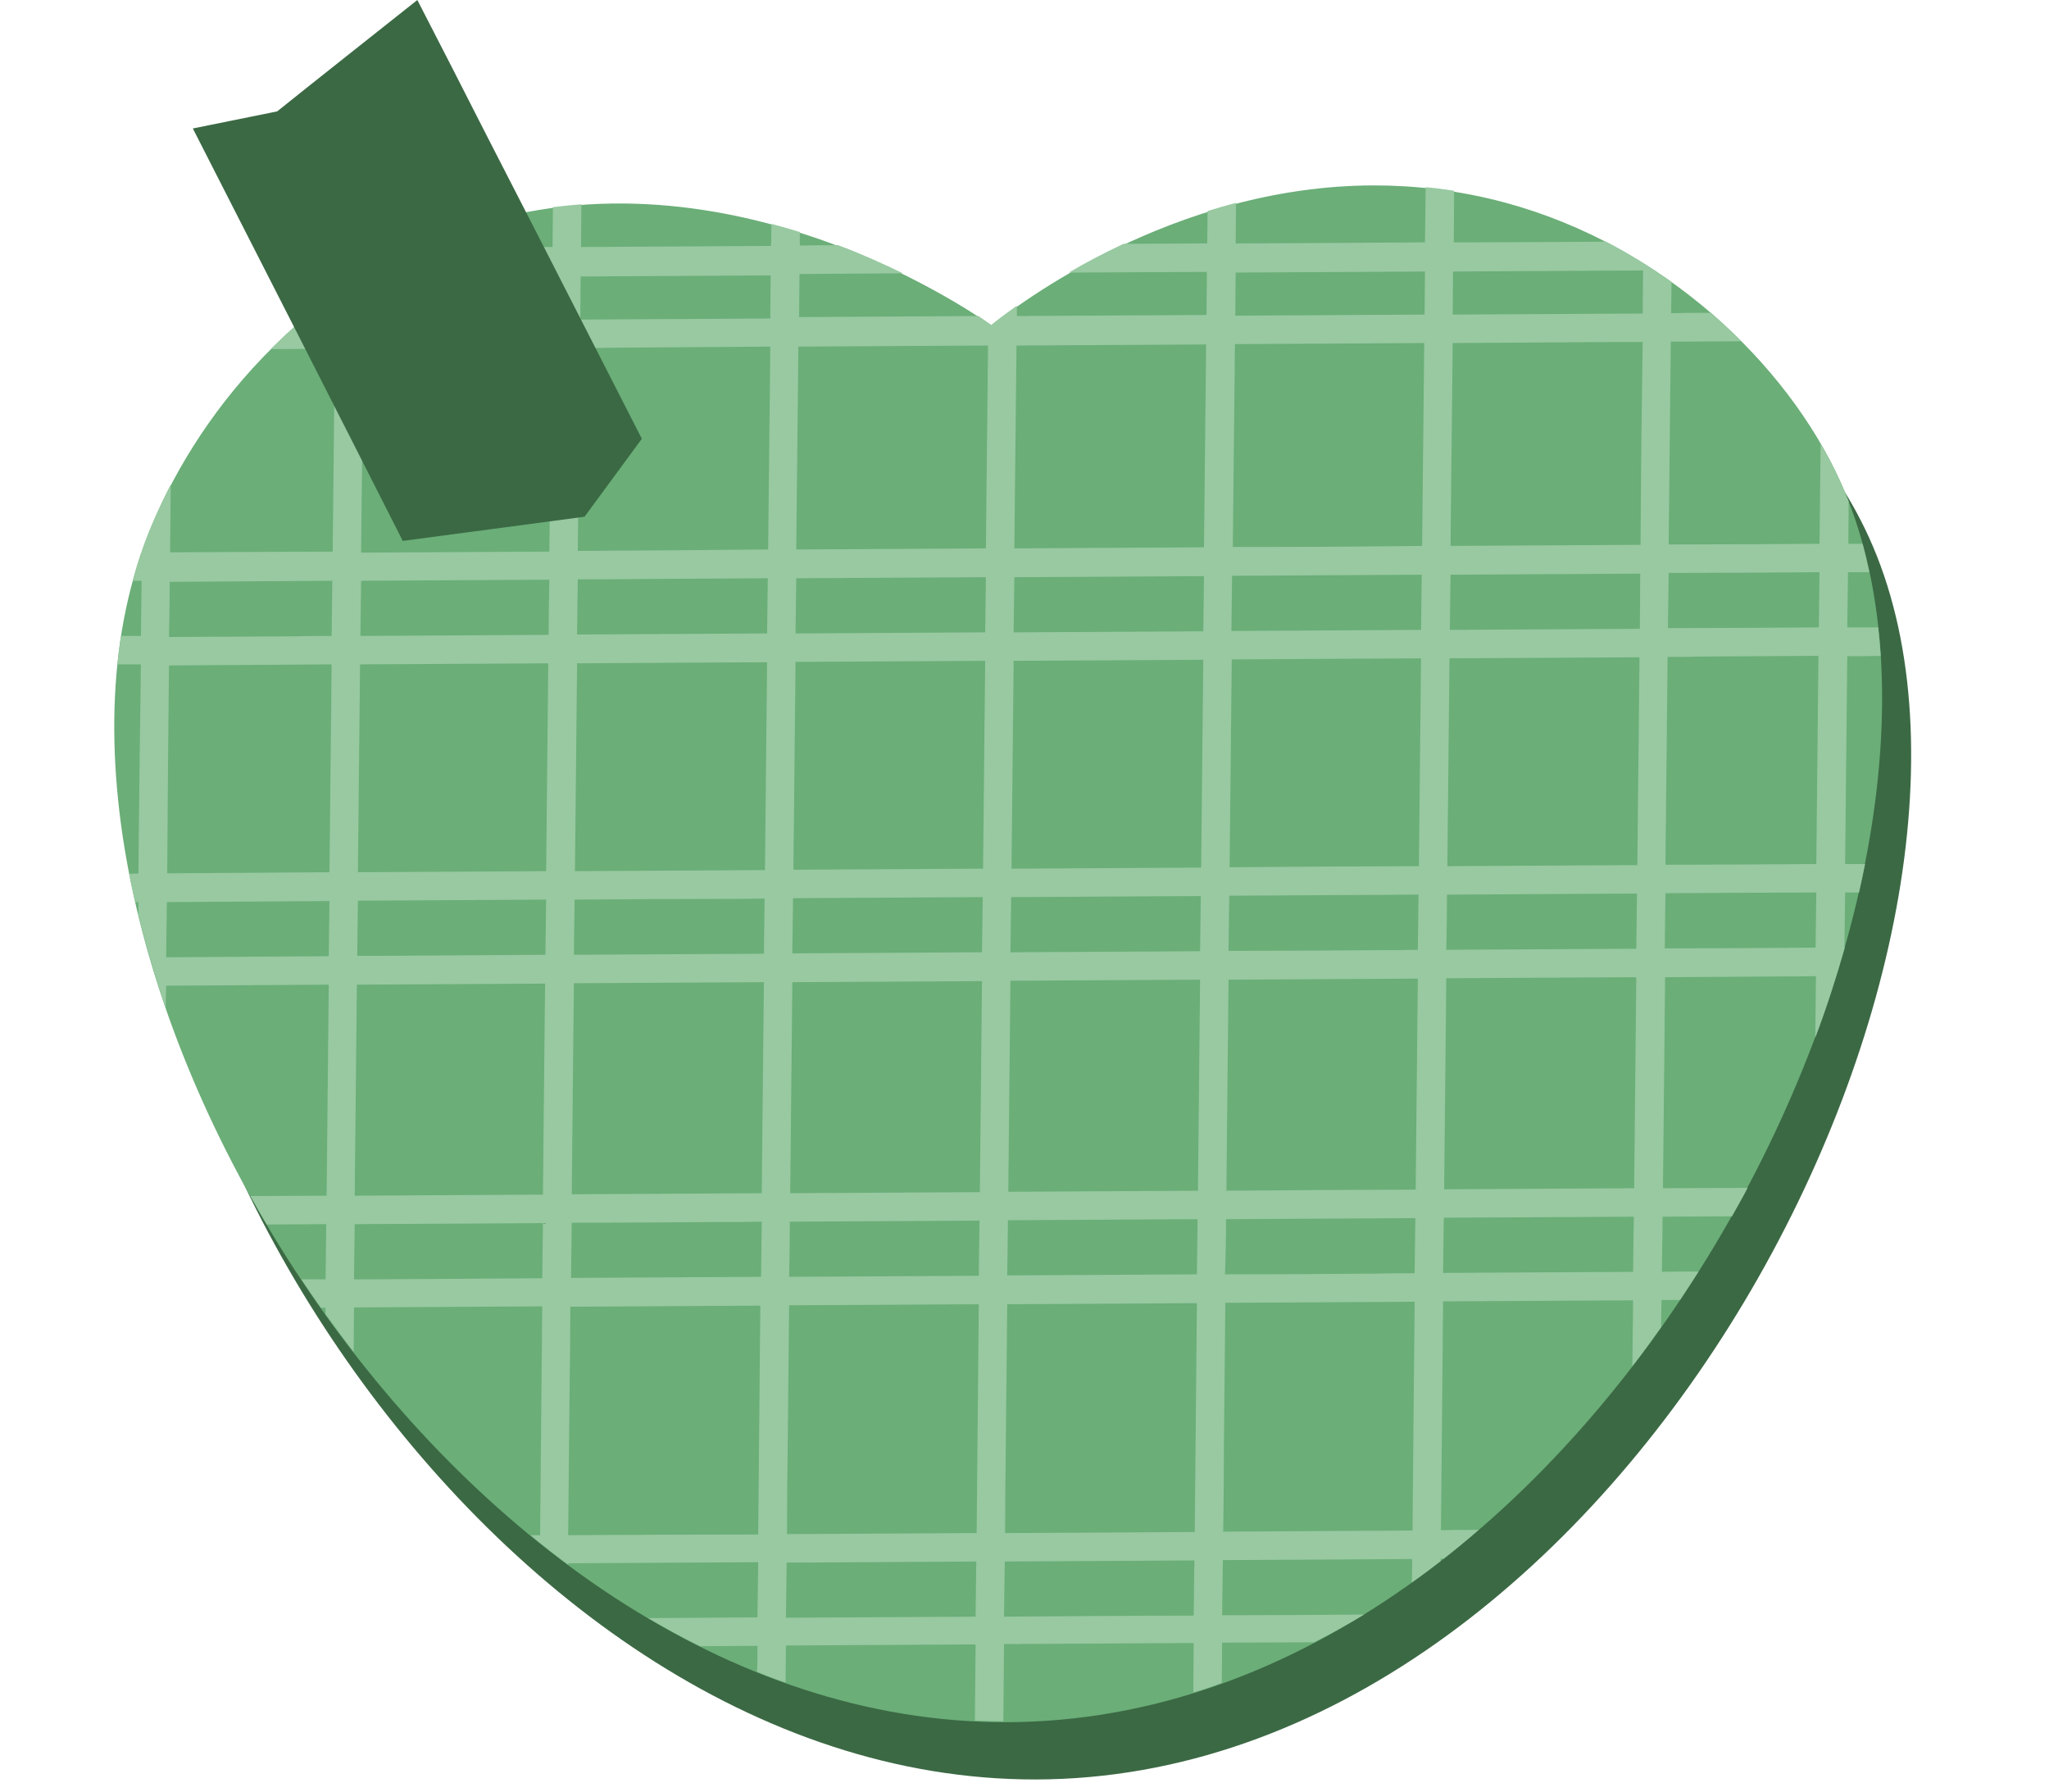
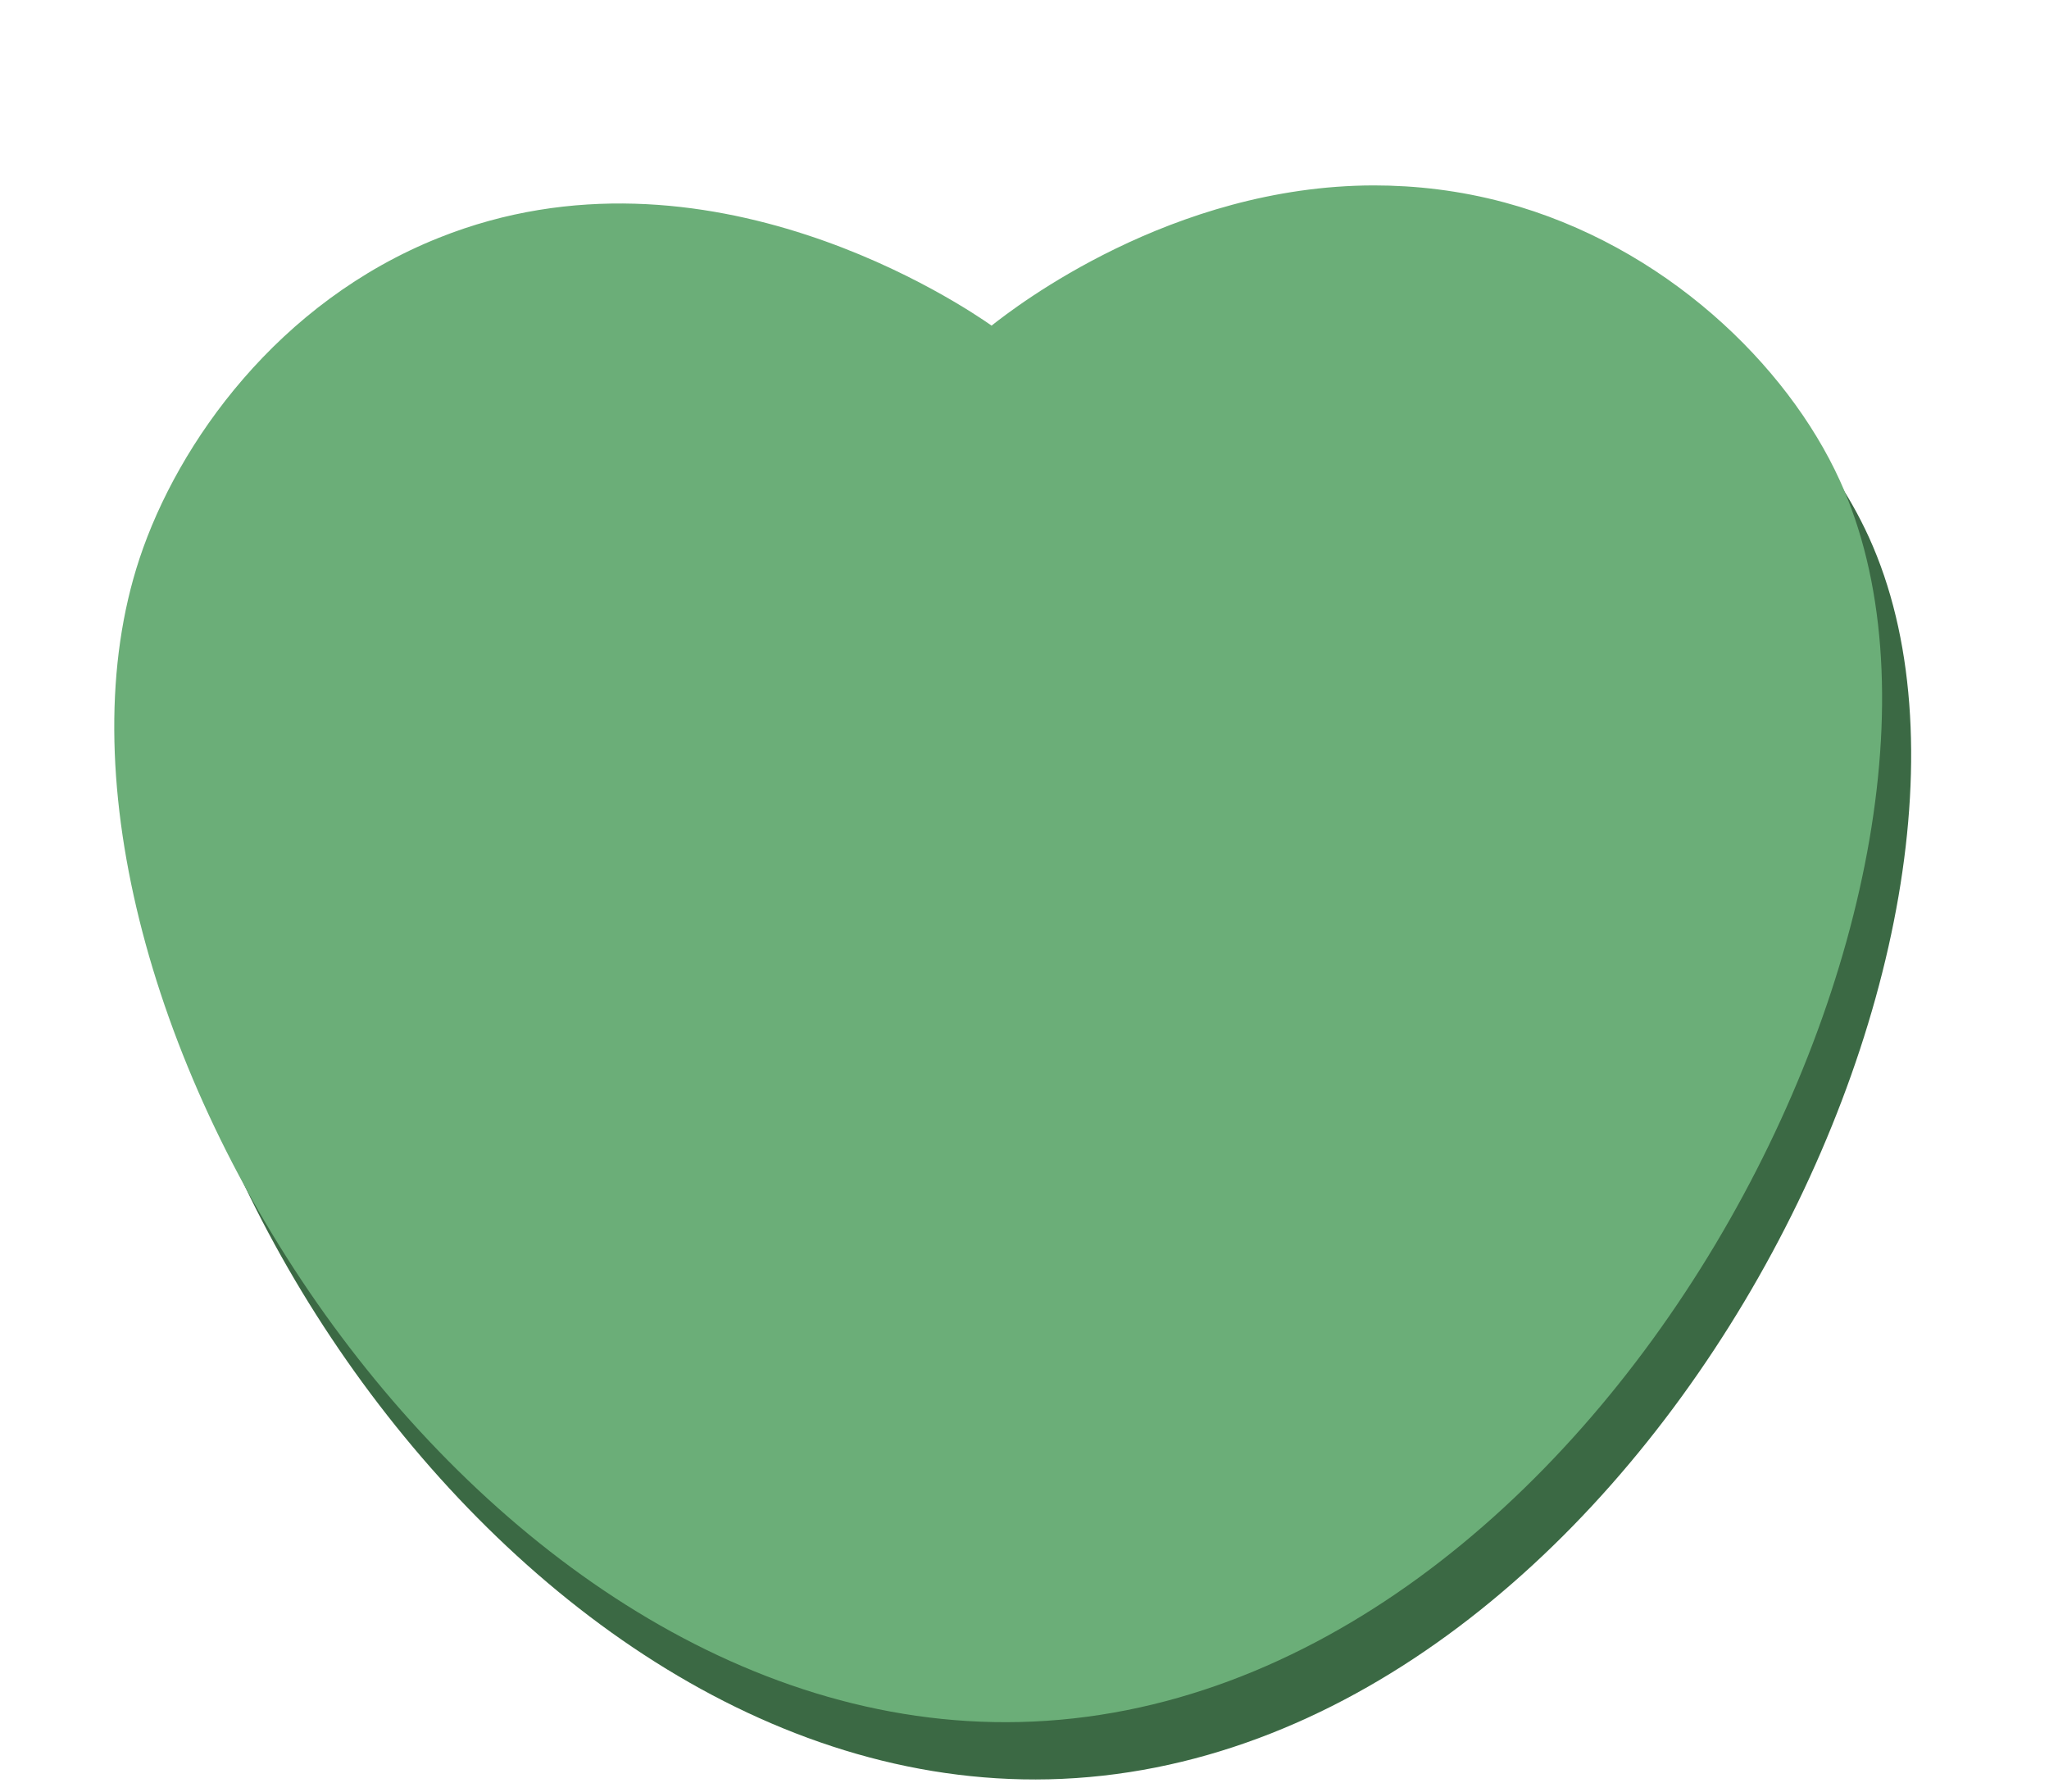
<svg xmlns="http://www.w3.org/2000/svg" fill="#000000" height="503.6" preserveAspectRatio="xMidYMid meet" version="1" viewBox="-32.1 0.0 575.9 503.6" width="575.9" zoomAndPan="magnify">
  <g id="change1_1">
    <path d="M399,72.9c11.2,3,21.8,7.4,31.6,12.8 M430.6,85.7c29.3,16.1,51.5,40.9,62.6,65.3 c50.6,111.2-67.2,345.2-230.5,349C105.2,503.6-23.8,291.3,15.3,173.1c10.8-32.6,39-72.2,84.2-90.2c75.3-30.1,148,19.6,155.3,24.7 c8.1-6.5,70.4-54.7,144.2-34.7" fill="#3b6944" />
  </g>
  <g id="change2_1">
    <path d="M354,52.1c11.8,0,24.1,1.4,36.8,4.8 M390.8,56.9C435.7,69,470.2,102.5,485,135 c50.7,111.2-67.2,345.1-230.5,348.9C97,487.6-32.1,275.3,7.1,157c10.8-32.6,39-72.2,84.2-90.2c75.3-30.1,148,19.6,155.3,24.7 c6.7-5.3,50.6-39.3,107.4-39.4" fill="#6bae78" />
  </g>
  <g id="change3_1">
-     <path d="M351.3,453.7c-13.3,0.1-26.6,0.2-39.9,0.2c0.1-5.2,0.1-10.4,0.2-15.5c17.7-0.1,35.5-0.2,53.2-0.3 c0,2.2,0,4.4-0.1,6.6c2.7-1.9,5.4-3.9,8.1-6c0-0.2,0-0.5,0-0.7c0.3,0,0.6,0,0.9,0c3.3-2.6,6.6-5.3,9.8-8.1c-3.5,0-7.1,0-10.6,0.1 c0.1-10.3,0.2-20.6,0.3-30.9c0.1-11.1,0.2-22.2,0.3-33.4c17.8-0.1,35.6-0.2,53.4-0.3c-0.1,6.2-0.1,12.3-0.2,18.5 c2.8-3.6,5.5-7.3,8.1-11c0-2.5,0-5,0.1-7.6c1.7,0,3.4,0,5.2,0c1.8-2.7,3.5-5.3,5.2-8c-3.4,0-6.9,0-10.3,0.1 c0.1-5.2,0.1-10.4,0.2-15.5c5.8,0,11.6-0.1,17.4-0.1c0.7,0,1.4,0,2.1,0c1.5-2.7,3-5.3,4.4-8c-7.9,0-15.9,0.1-23.8,0.1 c0.2-19.8,0.4-39.5,0.6-59.3c10.7-0.1,21.3-0.1,32-0.2c3.5,0,6.9,0,10.4-0.1c-0.1,5.8-0.1,11.5-0.2,17.3c3.2-8.4,5.9-16.9,8.3-25.3 h-0.1c0.1-5.2,0.1-10.4,0.2-15.5c1.3,0,2.6,0,3.9,0c0.6-2.7,1.2-5.4,1.7-8c-1.9,0-3.7,0-5.6,0c0.2-19.5,0.4-38.9,0.6-58.4 c3.1,0,6.3,0,9.4-0.1c-0.2-2.7-0.4-5.4-0.7-8c-2.9,0-5.8,0-8.7,0c0.1-5.2,0.1-10.4,0.2-15.5c2,0,4,0,6,0c-0.6-2.7-1.2-5.4-1.9-8 c-1.3,0-2.7,0-4,0c0-4,0.1-7.9,0.1-11.9c-0.8-2-1.6-4-2.5-5.9c-1.6-3.4-3.4-6.9-5.4-10.3c-0.1,9.4-0.2,18.7-0.3,28.1 c-14.1,0.1-28.2,0.2-42.4,0.2c0.2-19,0.4-38,0.6-57c6.6,0,13.2-0.1,19.8-0.1c-2.7-2.7-5.5-5.4-8.5-8c-3.7,0-7.5,0-11.2,0.1 c0-2.9,0.1-5.8,0.1-8.8c-5.8-4.1-11.9-7.9-18.4-11.3c-14.3,0.1-28.6,0.2-42.8,0.2c0-4.8,0.1-9.6,0.1-14.5c-2.7-0.4-5.4-0.8-8-1 c-0.1,5.2-0.1,10.4-0.2,15.5c-10.5,0.1-20.9,0.1-31.4,0.2c-7.3,0-14.6,0.1-21.8,0.1c0-3.8,0.1-7.6,0.1-11.4c-2.7,0.7-5.4,1.5-8,2.3 c0,3-0.1,6.1-0.1,9.1c-7.8,0-15.7,0.1-23.5,0.1c-5.7,2.7-10.9,5.4-15.4,8.1c12.9-0.1,25.9-0.1,38.8-0.2c0,4-0.1,8.1-0.1,12.1 c-17.8,0.1-35.5,0.2-53.3,0.3c0-1,0-1.9,0-2.9c-3.5,2.5-6,4.4-7.2,5.4c-0.7-0.5-1.9-1.3-3.6-2.5c-16.8,0.1-33.6,0.2-50.4,0.3 c0-4,0.1-8.1,0.1-12.1c9.7-0.1,19.4-0.1,29.1-0.2c-5.4-2.6-11.5-5.4-18.2-7.9c-3.6,0-7.2,0-10.8,0.1c0-1.3,0-2.5,0-3.8 c-2.6-0.8-5.3-1.6-8-2.3c0,2.1,0,4.1-0.1,6.2c-17.8,0.1-35.6,0.2-53.4,0.3c0-4,0.1-8,0.1-12c-2.7,0.2-5.3,0.5-8,0.8 c0,3.7-0.1,7.5-0.1,11.2c-13,0.1-26,0.1-39,0.2c-7.9,3.7-15.3,8.1-22.1,13c0,2.4,0,4.9-0.1,7.3c-3.1,0-6.2,0-9.3,0.1 c-3.1,2.6-5.9,5.3-8.7,8.1c6,0,12-0.1,18-0.1c-0.2,19-0.4,38-0.6,57c-8,0-15.9,0.1-23.9,0.1c-7.3,0-14.5,0.1-21.8,0.1 c0.1-6.4,0.1-12.7,0.2-19.1c-3.3,6.4-6.1,12.7-8.2,18.8c0,0.1,0,0.2,0,0.3H7.6c-0.2,0.5-0.4,1-0.5,1.5c-0.7,2.1-1.3,4.3-1.9,6.5 c0.8,0,1.7,0,2.5,0c-0.1,5.2-0.1,10.4-0.2,15.5c-1.9,0-3.8,0-5.6,0c-0.4,2.6-0.7,5.3-1,8c2.2,0,4.4,0,6.6,0 C7.2,206.5,7,226,6.8,245.5c-0.9,0-1.8,0-2.6,0c0.5,2.7,1.1,5.3,1.7,8c0.3,0,0.6,0,0.9,0c0,1.2,0,2.3,0,3.5 c2.1,8.7,4.7,17.5,7.7,26.3c0-2.1,0-4.2,0.1-6.3c15.2-0.1,30.4-0.2,45.7-0.3c-0.2,19.8-0.4,39.5-0.6,59.3c-0.4,0-0.8,0-1.3,0 c-6.7,0-13.4,0.1-20.1,0.1c1.5,2.7,3,5.3,4.6,8c5.6,0,11.1-0.1,16.7-0.1c-0.1,5.2-0.1,10.4-0.2,15.5c-2.3,0-4.6,0-6.8,0 c1.8,2.7,3.6,5.3,5.5,8c0.4,0,0.9,0,1.3,0c0,0.6,0,1.2,0,1.8c2.6,3.6,5.2,7.1,7.9,10.6c0-4.2,0.1-8.3,0.1-12.5 c17.6-0.1,35.3-0.2,52.9-0.3c-0.2,21.4-0.4,42.8-0.6,64.3c-0.9,0-1.8,0-2.7,0c3.5,2.9,7,5.6,10.6,8.3c0-0.1,0-0.2,0-0.4 c17.8-0.1,35.6-0.2,53.4-0.3c-0.1,5.2-0.1,10.4-0.2,15.5c-10.2,0.1-20.5,0.1-30.7,0.2c4.8,2.8,9.6,5.5,14.6,7.9 c5.4,0,10.7-0.1,16.1-0.1c0,2.4,0,4.9-0.1,7.3c2.6,1.1,5.3,2.1,8,3c0-3.5,0.1-6.9,0.1-10.4c6,0,12.1-0.1,18.1-0.1 c11.7-0.1,23.4-0.1,35.2-0.2c-0.1,7.1-0.1,14.3-0.2,21.4c2.7,0.1,5.3,0.2,8,0.2c0.1-7.2,0.1-14.5,0.2-21.7 c17.8-0.1,35.5-0.2,53.3-0.3c0,4.6-0.1,9.3-0.1,13.9c2.7-0.8,5.4-1.7,8-2.7c0-3.8,0.1-7.5,0.1-11.3c8.6,0,17.2-0.1,25.8-0.1 C341.9,459.2,346.6,456.5,351.3,453.7z M364.9,430.1c-0.4,0-0.8,0-1.3,0c-17.3,0.1-34.6,0.2-51.9,0.3c0.1-8.1,0.2-16.3,0.2-24.4 c0.1-13.3,0.3-26.6,0.4-39.9c17.7-0.1,35.5-0.2,53.2-0.3C365.3,387.2,365.1,408.6,364.9,430.1z M428.9,161.8c0,5-0.1,9.9-0.1,14.9 c-17.8,0.1-35.6,0.2-53.4,0.3c0.1-5.2,0.1-10.4,0.2-15.5c17.8-0.1,35.6-0.2,53.4-0.3C428.9,161.3,428.9,161.6,428.9,161.8z M191.5,186c17.8-0.1,35.5-0.2,53.3-0.3c-0.2,19.5-0.4,38.9-0.6,58.4c-17.8,0.1-35.5,0.2-53.3,0.3C191.1,225,191.3,205.5,191.5,186z M182.9,244.5c-17.8,0.1-35.6,0.2-53.4,0.3c0.2-19.5,0.4-38.9,0.6-58.4c11-0.1,22.1-0.1,33.1-0.2c6.8,0,13.5-0.1,20.3-0.1 C183.3,205.5,183.1,225,182.9,244.5z M305.5,243.8c-17.8,0.1-35.5,0.2-53.3,0.3c0.2-19.5,0.4-38.9,0.6-58.4 c17.8-0.1,35.5-0.2,53.3-0.3C305.9,204.8,305.7,224.3,305.5,243.8z M314.1,185.3c17.7-0.1,35.5-0.2,53.2-0.3 c-0.2,19.5-0.4,38.9-0.6,58.4c-8.2,0-16.4,0.1-24.6,0.1c-9.5,0.1-19.1,0.1-28.6,0.2C313.7,224.3,313.9,204.8,314.1,185.3z M305.4,251.8c-0.1,5.2-0.1,10.4-0.2,15.5c-17.8,0.1-35.5,0.2-53.3,0.3c0.1-5.2,0.1-10.4,0.2-15.5 C269.9,252,287.6,251.9,305.4,251.8z M244.1,252.1c-0.1,5.2-0.1,10.4-0.2,15.5c-17.8,0.1-35.5,0.2-53.3,0.3 c0.1-5.2,0.1-10.4,0.2-15.5C208.6,252.3,226.3,252.2,244.1,252.1z M190.6,276c17.8-0.1,35.5-0.2,53.3-0.3 c-0.2,19.8-0.4,39.5-0.6,59.3c-17.8,0.1-35.5,0.2-53.3,0.3C190.2,315.5,190.4,295.7,190.6,276z M251.9,275.6 c17.8-0.1,35.5-0.2,53.3-0.3c-0.2,19.8-0.4,39.5-0.6,59.3c-17.8,0.1-35.5,0.2-53.3,0.3C251.5,315.2,251.7,295.4,251.9,275.6z M304.5,342.6c-0.1,5.2-0.1,10.4-0.2,15.5c-17.8,0.1-35.5,0.2-53.3,0.3c0.1-5.2,0.1-10.4,0.2-15.5 C269,342.8,286.7,342.7,304.5,342.6z M312.5,342.6c17.7-0.1,35.5-0.2,53.2-0.3c-0.1,5.2-0.1,10.4-0.2,15.5c-3.7,0-7.4,0-11.1,0.1 c-14.1,0.1-28.1,0.2-42.2,0.2C312.4,352.9,312.5,347.8,312.5,342.6z M340.7,334.4c-9.4,0.1-18.7,0.1-28.1,0.2 c0.2-19.8,0.4-39.5,0.6-59.3c17.7-0.1,35.5-0.2,53.2-0.3c-0.2,19.8-0.4,39.5-0.6,59.3C357.4,334.3,349.1,334.4,340.7,334.4z M355.9,267c-14.2,0.1-28.5,0.2-42.7,0.2c0.1-5.2,0.1-10.4,0.2-15.5c17.7-0.1,35.5-0.2,53.2-0.3c-0.1,5.2-0.1,10.4-0.2,15.5 C363,267,359.4,267,355.9,267z M374.6,251.4c17.8-0.1,35.6-0.2,53.4-0.3c-0.1,5.2-0.1,10.4-0.2,15.5c-17.8,0.1-35.6,0.2-53.4,0.3 C374.5,261.7,374.6,256.6,374.6,251.4z M374.7,243.4c0.2-19.5,0.4-38.9,0.6-58.4c17.8-0.1,35.6-0.2,53.4-0.3 c-0.2,19.5-0.4,38.9-0.6,58.4C410.3,243.2,392.5,243.3,374.7,243.4z M319.9,153.7c-1.8,0-3.7,0-5.5,0c0.2-19,0.4-38,0.6-57 c17.7-0.1,35.5-0.2,53.2-0.3c-0.2,19-0.4,38-0.6,57C351.7,153.6,335.8,153.7,319.9,153.7z M367.5,161.5c-0.1,5.2-0.1,10.4-0.2,15.5 c-11.2,0.1-22.4,0.1-33.7,0.2c-6.5,0-13,0.1-19.6,0.1c0.1-5.2,0.1-10.4,0.2-15.5C332,161.7,349.8,161.6,367.5,161.5z M306.1,177.4 c-17.8,0.1-35.5,0.2-53.3,0.3c0.1-5.2,0.1-10.4,0.2-15.5c17.8-0.1,35.5-0.2,53.3-0.3C306.2,167,306.2,172.2,306.1,177.4z M244.8,177.7c-17.8,0.1-35.5,0.2-53.3,0.3c0.1-5.2,0.1-10.4,0.2-15.5c17.8-0.1,35.5-0.2,53.3-0.3 C244.9,167.4,244.9,172.5,244.8,177.7z M130.3,154.8c0.2-19,0.4-38,0.6-57c3.2,0,6.4,0,9.6-0.1c14.6-0.1,29.2-0.2,43.9-0.3 c-0.2,19-0.4,38-0.6,57C166,154.6,148.1,154.7,130.3,154.8z M149.3,162.7c11.5-0.1,22.9-0.1,34.4-0.2c-0.1,5.2-0.1,10.4-0.2,15.5 c-17.8,0.1-35.6,0.2-53.4,0.3c0.1-5.2,0.1-10.4,0.2-15.5C136.6,162.8,143,162.8,149.3,162.7z M122.1,178.4 c-17.6,0.1-35.3,0.2-52.9,0.3c0.1-5.2,0.1-10.4,0.2-15.5c17.6-0.1,35.3-0.2,52.9-0.3C122.2,168.1,122.1,173.2,122.1,178.4z M122,186.4c-0.2,19.5-0.4,38.9-0.6,58.4c-17.6,0.1-35.3,0.2-52.9,0.3c0.2-19.5,0.4-38.9,0.6-58.4C86.7,186.6,104.4,186.5,122,186.4 z M121.4,252.8c-0.1,5.2-0.1,10.4-0.2,15.5c-15.9,0.1-31.8,0.2-47.6,0.3c-1.8,0-3.5,0-5.3,0c0.1-5.2,0.1-10.4,0.2-15.5 C86.1,253,103.7,252.9,121.4,252.8z M129.4,252.8c14.1-0.1,28.1-0.2,42.2-0.2c3.7,0,7.5,0,11.2-0.1c-0.1,5.2-0.1,10.4-0.2,15.5 c-17.8,0.1-35.6,0.2-53.4,0.3C129.3,263.1,129.3,258,129.4,252.8z M182.6,276c-0.2,19.8-0.4,39.5-0.6,59.3 c-17.8,0.1-35.6,0.2-53.4,0.3c0.2-19.8,0.4-39.5,0.6-59.3C146.9,276.2,164.8,276.1,182.6,276z M170.2,343.4c3.9,0,7.8,0,11.8-0.1 c-0.1,5.2-0.1,10.4-0.2,15.5c-17.8,0.1-35.6,0.2-53.4,0.3c0.1-5.2,0.1-10.4,0.2-15.5C142.4,343.6,156.3,343.5,170.2,343.4z M189.9,343.3c17.8-0.1,35.5-0.2,53.3-0.3c-0.1,5.2-0.1,10.4-0.2,15.5c-17.8,0.1-35.5,0.2-53.3,0.3 C189.8,353.6,189.9,348.5,189.9,343.3z M189.3,406c0.1-13.1,0.3-26.1,0.4-39.2c17.8-0.1,35.5-0.2,53.3-0.3 c-0.2,21.4-0.4,42.8-0.6,64.3c-17.8,0.1-35.5,0.2-53.3,0.3C189.1,422.7,189.2,414.3,189.3,406z M250.6,406 c0.1-13.2,0.3-26.3,0.4-39.5c17.8-0.1,35.5-0.2,53.3-0.3c-0.2,21.4-0.4,42.8-0.6,64.3c-17.8,0.1-35.5,0.2-53.3,0.3 C250.4,422.5,250.5,414.2,250.6,406z M426.9,357.4c-17.8,0.1-35.6,0.2-53.4,0.3c0.1-5.2,0.1-10.4,0.2-15.5 c17.8-0.1,35.6-0.2,53.4-0.3C427,347.1,427,352.3,426.9,357.4z M427.2,333.9c-17.8,0.1-35.6,0.2-53.4,0.3 c0.2-19.8,0.4-39.5,0.6-59.3c17.8-0.1,35.6-0.2,53.4-0.3C427.6,294.4,427.4,314.1,427.2,333.9z M478.2,266.3 c-14.1,0.1-28.2,0.2-42.4,0.2c0.1-5.2,0.1-10.4,0.2-15.5c6,0,11.9-0.1,17.9-0.1c8.2,0,16.3-0.1,24.5-0.1 C478.3,256,478.3,261.1,478.2,266.3z M478.4,242.8c-14.1,0.1-28.2,0.2-42.4,0.2c0.2-19.5,0.4-38.9,0.6-58.4c3,0,5.9,0,8.9-0.1 c11.2-0.1,22.3-0.1,33.5-0.2C478.8,203.8,478.6,223.3,478.4,242.8z M479.3,160.8c-0.1,5.2-0.1,10.4-0.2,15.5 c-14.1,0.1-28.2,0.2-42.4,0.2c0.1-5.2,0.1-10.4,0.2-15.5C451,161,465.1,160.9,479.3,160.8z M429,153.1c-17.8,0.1-35.6,0.2-53.4,0.3 c0.2-19,0.4-38,0.6-57c15.6-0.1,31.1-0.2,46.7-0.3c2.2,0,4.5,0,6.7,0C429.3,115.1,429.1,134.1,429,153.1z M429.7,76 c0,4-0.1,8.1-0.1,12.1c-17.8,0.1-35.6,0.2-53.4,0.3c0-4,0.1-8.1,0.1-12.1C394.1,76.2,411.9,76.1,429.7,76z M368.4,76.3 c0,4-0.1,8.1-0.1,12.1c-17.7,0.1-35.5,0.2-53.2,0.3c0-4,0.1-8.1,0.1-12.1C332.9,76.5,350.6,76.4,368.4,76.3z M306.9,96.8 c-0.2,19-0.4,38-0.6,57c-17.8,0.1-35.5,0.2-53.3,0.3c0.2-19,0.4-38,0.6-57C271.4,97,289.2,96.9,306.9,96.8z M245.6,97.1 c-0.2,19-0.4,38-0.6,57c-17.8,0.1-35.5,0.2-53.3,0.3c0.2-19,0.4-38,0.6-57C210.1,97.3,227.9,97.2,245.6,97.1z M166.5,77.5 c6,0,12-0.1,18-0.1c0,4-0.1,8.1-0.1,12.1c-17.8,0.1-35.6,0.2-53.4,0.3c0-4,0.1-8.1,0.1-12.1C142.9,77.6,154.7,77.6,166.5,77.5z M70.2,78c17.6-0.1,35.3-0.2,52.9-0.3c0,4-0.1,8.1-0.1,12.1c-17.7,0.1-35.3,0.2-53,0.3C70.1,86.1,70.1,82.1,70.2,78z M70,98.2 c17.6-0.1,35.3-0.2,52.9-0.3c-0.2,16-0.3,32-0.5,48.1c0,3-0.1,6-0.1,9c-17.6,0.1-35.3,0.2-52.9,0.3C69.6,136.2,69.8,117.2,70,98.2z M15.6,163.5c15.2-0.1,30.4-0.2,45.7-0.3c-0.1,5.2-0.1,10.4-0.2,15.5c-3.3,0-6.5,0-9.8,0.1c-12,0.1-23.9,0.1-35.9,0.2 C15.5,173.9,15.6,168.7,15.6,163.5z M15.4,187c15.2-0.1,30.4-0.2,45.7-0.3c-0.2,19.5-0.4,38.9-0.6,58.4c-0.2,0-0.5,0-0.7,0 c-15,0.1-29.9,0.2-44.9,0.3C15,226,15.2,206.5,15.4,187z M14.6,269c0.1-5.2,0.1-10.4,0.2-15.5c15.2-0.1,30.4-0.2,45.7-0.3 c-0.1,5.2-0.1,10.4-0.2,15.5C45,268.8,29.8,268.9,14.6,269z M68.2,276.7c17.6-0.1,35.3-0.2,52.9-0.3c-0.2,19.8-0.4,39.5-0.6,59.3 c-17.6,0.1-35.3,0.2-52.9,0.3C67.8,316.2,68,296.4,68.2,276.7z M72.2,359.5c-1.6,0-3.2,0-4.8,0c0.1-5.2,0.1-10.4,0.2-15.5 c17.6-0.1,35.3-0.2,52.9-0.3c-0.1,5.2-0.1,10.4-0.2,15.5C104.3,359.3,88.2,359.4,72.2,359.5z M127.6,431.4 c0.1-13.8,0.3-27.5,0.4-41.3c0.1-7.6,0.2-15.3,0.2-22.9c17.8-0.1,35.6-0.2,53.4-0.3c-0.2,21.4-0.4,42.8-0.6,64.3 C163.2,431.2,145.4,431.3,127.6,431.4z M188.8,454.6c0.1-5.2,0.1-10.4,0.2-15.5c1.4,0,2.7,0,4.1,0c16.4-0.1,32.8-0.2,49.2-0.3 c-0.1,5.2-0.1,10.4-0.2,15.5C224.4,454.4,206.6,454.5,188.8,454.6z M250.1,454.3c0.1-5.2,0.1-10.4,0.2-15.5 c17.8-0.1,35.5-0.2,53.3-0.3c-0.1,5.2-0.1,10.4-0.2,15.5C285.6,454,267.9,454.2,250.1,454.3z" fill="#98c9a1" />
-   </g>
+     </g>
  <g id="change1_2">
-     <path d="M104.9,38.5c5,9.9,10.1,19.7,15.1,29.6 M120.1,68.1c9.4,18.4,18.8,36.8,28.2,55.2 c-5.4,7.3-10.7,14.6-16.1,21.9c-17,2.3-34,4.5-51.1,6.8c-19.6-38.7-39.3-77.3-59-115.9c7.9-1.6,15.8-3.2,23.7-4.8 C58.9,20.8,72.1,10.4,85.2,0c6.6,12.8,13.2,25.7,19.7,38.5" fill="#3b6944" />
-   </g>
+     </g>
</svg>